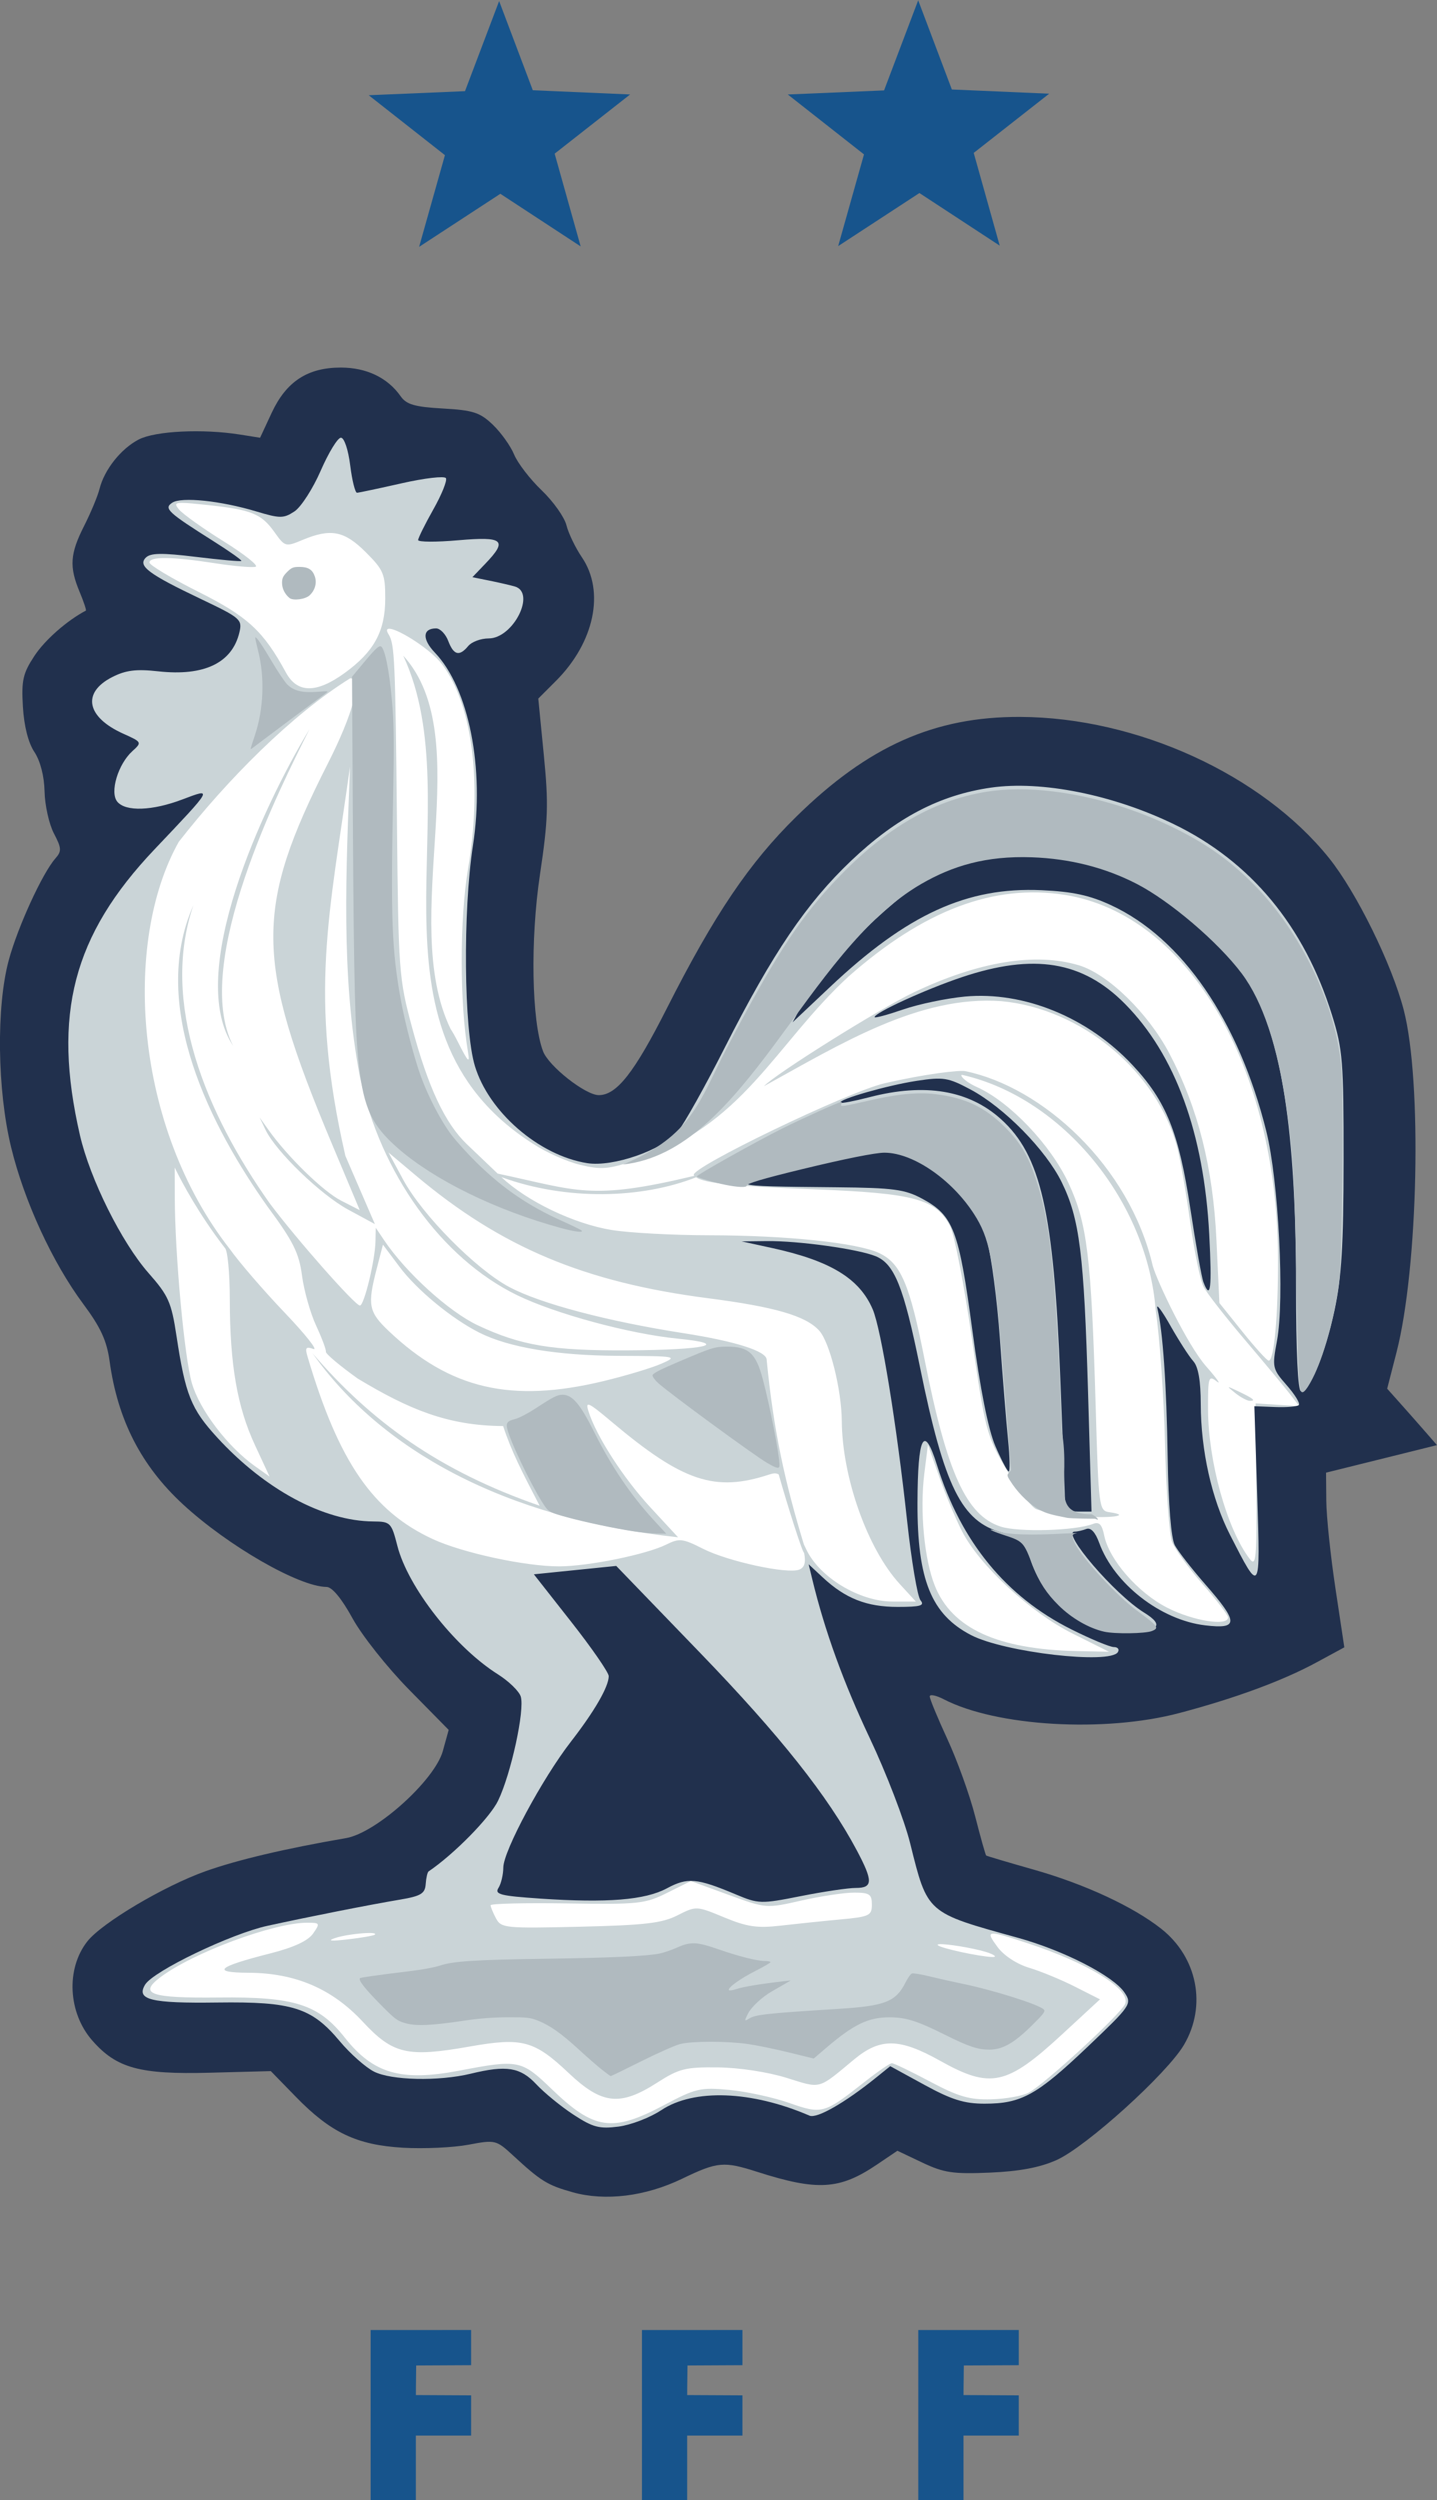
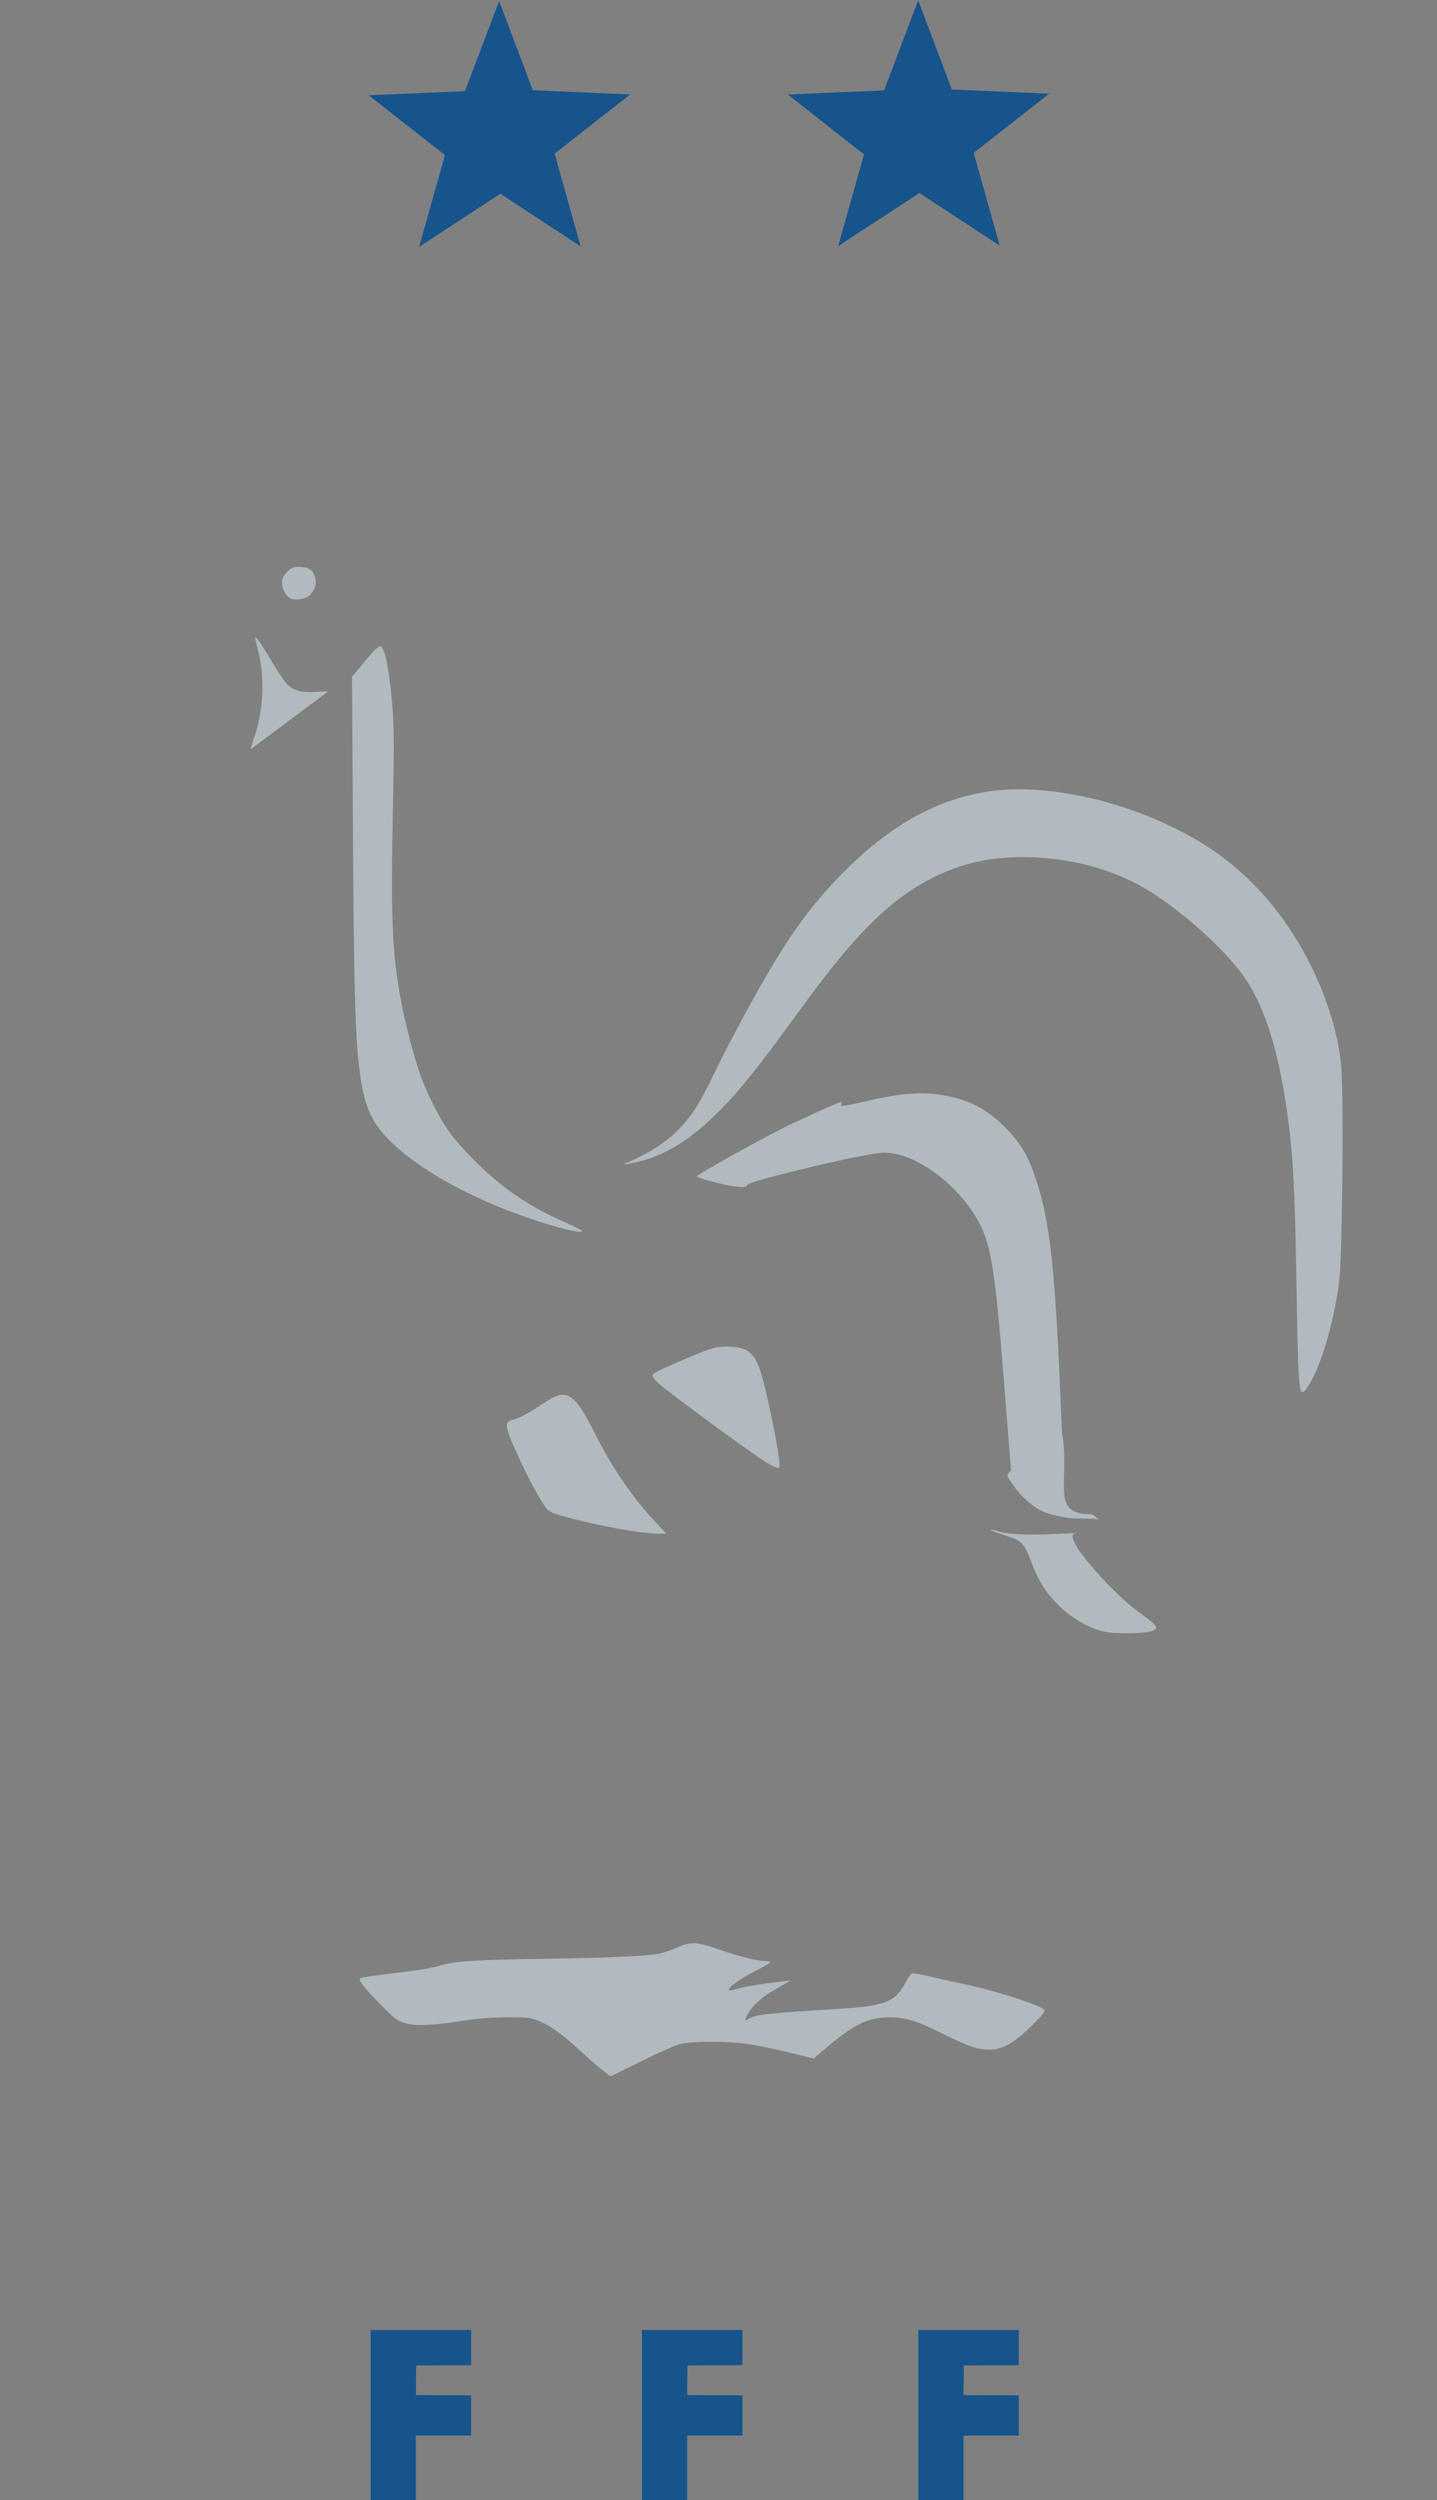
<svg xmlns="http://www.w3.org/2000/svg" id="svg8" version="1.1" viewBox="0 0 53.055 92.278" height="92.278mm" width="53.055mm">
  <rect x="0" y="0" width="53.055" height="92.278" fill="#808080" stroke="none" />
  <defs id="defs2" />
  <g transform="translate(254.108,99.169)" id="layer1">
    <g transform="translate(87.856,10.161)" id="g4686-7" />
-     <path id="path4694-4" d="m -241.739,-84.293 c -1.076,0.103 -0.619,-0.397 -1.228,0.708 l -1.181,1.829 -1.95,-0.319 c -1.736,-0.076 -1.437,-0.491 -2.115,-0.096 -0.463,0.27 -0.663,0.446 -0.882,0.906 -0.193,0.405 -0.292,0.823 -0.542,1.312 -0.356,0.699 -0.49,0.808 -0.431,1.564 0.041,0.529 0.475,2.164 0.547,2.32 0.092,0.201 -1.213,0.814 -1.732,1.2 -0.93,0.692 -0.921,1.139 -0.921,2.106 0,0.412 0.123,1.023 0.384,1.537 0.301,0.594 0.305,0.828 0.306,1.408 3.7e-4,0.489 0.91,1.389 1.06,1.681 0.261,0.504 -0.517,1.317 -1.137,2.345 -1.153,1.911 -1.315,2.882 -1.312,5.953 0.002,2.244 0.543,2.518 0.899,3.755 0.505,1.756 1.03,3.401 2.045,4.777 0.579,0.784 0.975,1.553 1.233,2.796 0.392,1.889 0.552,2.188 1.671,3.432 1.367,1.521 3.348,2.932 4.733,3.184 0.557,0.101 2.137,1.501 2.606,2.398 0.3,0.575 0.914,1.509 1.724,2.365 l 1.713,1.754 -0.864,1.742 c -0.151,0.503 -0.924,1.199 -1.815,1.983 l -1.251,1.101 -2.593,0.512 c -2.815,0.556 -4.187,1.271 -5.93,2.428 -2.157,1.432 -2.586,1.287 -1.06,3.024 0.835,0.951 1.947,0.972 4.34,0.812 l 1.895,-0.127 0.988,0.988 c 1.724,1.724 3.361,2.377 5.874,1.883 l 1.14,-0.224 0.671,0.652 c 0.369,0.359 1.457,0.944 1.915,1.156 1.24,0.574 2.924,0.293 4.265,-0.403 1.179,-0.612 1.704,-0.631 3.189,-0.117 1.468,0.508 2.576,0.056 3.765,-0.677 l 0.879,-0.542 1.019,0.416 c 1.287,0.526 1.233,0.697 2.815,0.209 1.019,-0.315 1.635,-0.111 3.14,-1.466 2.172,-1.956 2.625,-1.724 2.733,-3.021 0.066,-0.789 0.063,-0.642 -0.32,-1.294 -0.814,-1.39 -1.565,-1.827 -4.635,-2.712 -0.911,-0.263 -1.2,-0.463 -1.983,-0.787 -0.449,-0.625 -0.797,-1.105 -0.962,-1.791 -0.165,-0.686 -1.187,-2.396 -1.536,-3.187 -0.349,-0.791 -0.278,-2.332 -0.251,-2.362 0.027,-0.031 1.983,-0.083 2.632,0.136 3.353,1.132 6.925,0.404 11.077,-1.614 1.909,-0.928 1.086,-0.127 0.733,-2.038 -0.112,-0.604 0.278,-1.334 0.209,-2.278 l -0.484,-2.853 c 4.313,-1.511 5.096,1.537 2.847,-0.763 l -0.289,-1.51 0.336,-1.421 c 0.869,-3.335 1.032,-9.088 0.318,-11.936 -1.376,-5.481 -2.851,-7.864 -8.509,-9.324 -1.569,-0.405 -2.165,-0.817 -4.006,-0.748 -1.719,0.064 -3.026,0.052 -4.027,0.438 -1.785,0.689 -2.357,1.887 -3.948,3.497 -1.687,1.707 -3.197,3.157 -4.866,6.461 -1.383,2.737 -2.381,3.264 -2.991,3.263 -0.535,-9.1e-4 -2.713,-0.548 -3.075,-1.101 -0.166,-0.253 -0.733,-2.403 -0.853,-3.535 -0.173,-1.644 0.021,-2.305 0.271,-3.774 0.324,-1.902 0.329,-4.393 0.065,-5.53 -0.155,-0.669 -0.482,-1.71 0.19,-2.402 1.065,-1.098 1.396,-1.206 1.288,-2.333 -0.049,-0.509 0.217,-0.731 0.015,-1.004 -0.202,-0.274 -0.183,-0.733 -0.309,-1.117 -0.14,-0.425 -0.393,-0.861 -0.891,-1.277 -0.45,-0.376 -1.289,-0.725 -1.289,-0.903 0,-0.45 -0.184,-1.123 -0.845,-1.396 -0.301,-0.125 -0.834,-0.328 -1.345,-0.293 -0.819,0.057 -0.878,0.223 -1.083,-0.159 -0.346,-0.647 -0.384,-1.342 -1.35,-1.319 z" style="fill:#ffffff;stroke-width:0.185" />
    <g transform="matrix(0.7,0,0,0.7,-16.349,-18.01)" id="g4686">
-       <path id="path4694" d="m -321.987,-94.691 c -1.538,0.148 -0.884,-0.567 -1.754,1.012 l -1.687,2.612 -2.786,-0.456 c -2.481,-0.109 -2.053,-0.702 -3.021,-0.137 -0.661,0.386 -0.947,0.637 -1.26,1.295 -0.275,0.578 -0.418,1.175 -0.774,1.875 -0.509,0.999 -0.7,1.155 -0.615,2.234 0.059,0.756 0.678,3.091 0.781,3.315 0.132,0.286 -1.733,1.163 -2.474,1.714 -1.329,0.988 -1.315,1.626 -1.315,3.009 0,0.589 0.176,1.461 0.548,2.195 0.431,0.849 0.436,1.183 0.437,2.011 5.3e-4,0.698 1.299,1.984 1.515,2.401 0.372,0.72 -0.739,1.881 -1.625,3.35 -1.647,2.73 -1.879,4.117 -1.875,8.504 0.003,3.205 0.776,3.597 1.285,5.365 0.721,2.509 1.472,4.858 2.922,6.824 0.827,1.121 1.393,2.219 1.762,3.994 0.56,2.698 0.789,3.126 2.387,4.903 1.953,2.172 4.783,4.188 6.762,4.548 0.795,0.145 3.053,2.144 3.723,3.426 0.429,0.821 1.306,2.156 2.463,3.378 l 2.447,2.506 -1.234,2.489 c -0.215,0.718 -1.32,1.712 -2.593,2.833 l -1.787,1.573 -3.704,0.732 c -4.021,0.794 -5.982,1.816 -8.472,3.469 -3.082,2.046 -3.694,1.838 -1.515,4.32 1.193,1.359 2.782,1.389 6.2,1.16 l 2.708,-0.181 1.411,1.411 c 2.462,2.462 4.801,3.396 8.391,2.69 l 1.628,-0.32 0.958,0.932 c 0.527,0.512 2.082,1.348 2.736,1.651 1.772,0.82 4.177,0.419 6.093,-0.576 1.685,-0.875 2.434,-0.902 4.556,-0.167 2.098,0.726 3.68,0.08 5.379,-0.967 l 1.255,-0.774 1.455,0.595 c 1.839,0.752 1.762,0.996 4.021,0.298 1.456,-0.45 2.336,-0.158 4.486,-2.094 3.103,-2.795 3.75,-2.463 3.905,-4.316 0.094,-1.127 0.089,-0.917 -0.456,-1.848 -1.164,-1.985 -2.236,-2.61 -6.621,-3.874 -1.301,-0.375 -1.714,-0.661 -2.834,-1.124 -0.642,-0.892 -1.139,-1.578 -1.375,-2.558 -0.236,-0.98 -1.696,-3.422 -2.194,-4.552 -0.499,-1.13 -0.398,-3.331 -0.359,-3.375 0.039,-0.044 2.833,-0.119 3.76,0.194 4.79,1.617 9.893,0.578 15.825,-2.305 2.728,-1.326 1.552,-0.181 1.047,-2.911 -0.16,-0.863 0.397,-1.905 0.299,-3.255 l -0.692,-4.075 c 6.161,-2.159 7.28,2.196 4.068,-1.09 l -0.412,-2.157 0.481,-2.03 c 1.241,-4.764 1.475,-12.983 0.454,-17.051 -1.966,-7.83 -4.073,-11.234 -12.155,-13.32 -2.241,-0.578 -3.093,-1.166 -5.722,-1.069 -2.456,0.091 -4.323,0.074 -5.753,0.626 -2.549,0.984 -3.367,2.695 -5.641,4.996 -2.409,2.438 -4.567,4.51 -6.951,9.23 -1.976,3.911 -3.401,4.663 -4.272,4.662 -0.765,-0.001 -3.875,-0.782 -4.393,-1.573 -0.237,-0.361 -1.047,-3.432 -1.218,-5.05 -0.248,-2.348 0.03,-3.293 0.387,-5.392 0.463,-2.717 0.47,-6.275 0.093,-7.9 -0.222,-0.956 -0.688,-2.443 0.272,-3.432 1.522,-1.568 1.995,-1.722 1.84,-3.332 -0.07,-0.727 0.31,-1.044 0.022,-1.435 -0.289,-0.391 -0.261,-1.047 -0.442,-1.596 -0.2,-0.607 -0.562,-1.23 -1.273,-1.824 -0.643,-0.537 -1.842,-1.035 -1.842,-1.291 0,-0.643 -0.263,-1.604 -1.207,-1.995 -0.43,-0.178 -1.192,-0.469 -1.922,-0.418 -1.17,0.082 -1.255,0.318 -1.547,-0.227 -0.494,-0.925 -0.548,-1.916 -1.929,-1.885 z m -8.049,5.265 c 0.251,0.002 0.663,0.042 1.297,0.11 2.352,0.252 2.865,0.458 3.558,1.431 0.555,0.779 0.587,0.788 1.478,0.415 1.494,-0.624 2.208,-0.486 3.34,0.646 0.939,0.938 1.027,1.15 1.026,2.447 -10e-4,1.721 -0.59,2.799 -2.147,3.926 -1.486,1.076 -2.495,1.067 -3.09,-0.028 -1.19,-2.191 -2.014,-2.952 -4.618,-4.259 -1.419,-0.712 -2.58,-1.406 -2.58,-1.543 0,-0.327 1.195,-0.313 3.458,0.038 1.012,0.157 1.976,0.24 2.142,0.184 0.166,-0.055 -0.594,-0.658 -1.689,-1.34 -1.095,-0.682 -2.153,-1.437 -2.353,-1.678 -0.209,-0.252 -0.241,-0.354 0.176,-0.35 z m 10.96,6.639 c 0.526,0.069 2.149,1.093 2.741,1.879 1.598,2.122 2.123,6.273 1.365,10.784 -0.445,2.649 -0.446,7.052 -0.001,9.657 0.108,0.633 0.001,0.526 -0.53,-0.529 -0.166,-0.33 -0.297,-0.557 -0.388,-0.688 -2.788,-5.775 1.477,-15.331 -2.499,-19.687 3.701,7.957 -2.752,19.651 6.872,25.754 0.657,0.435 1.767,0.928 2.467,1.096 1.105,0.265 1.486,0.234 2.879,-0.236 5.696,-1.727 7.372,-6.114 11.285,-9.708 3.965,-3.491 7.654,-4.881 11.391,-4.291 6.51,1.028 11.212,9.043 11.244,19.166 0.01,3.032 -0.205,5.395 -0.489,5.393 -0.089,-5.29e-4 -0.711,-0.685 -1.382,-1.521 l -1.219,-1.52 -0.155,-3.307 c -0.179,-3.833 -0.971,-6.97 -2.485,-9.852 -1.115,-2.121 -3.236,-4.187 -4.772,-4.647 -2.296,-0.688 -5.276,-0.2 -8.696,1.423 -1.777,0.843 -7.316,4.309 -7.912,4.951 4.019,-2.214 8.199,-4.808 12.528,-4.482 4.227,0.395 8.205,3.705 9.267,7.712 0.154,0.582 0.461,2.342 0.681,3.91 0.22,1.568 0.538,3.116 0.707,3.44 0.169,0.323 1.153,1.585 2.188,2.803 1.035,1.218 2.102,2.502 2.372,2.853 l 0.491,0.637 -1.152,-0.074 -1.152,-0.074 0.035,4.351 c 0.031,3.892 -0.007,4.297 -0.357,3.836 -1.192,-1.568 -2.181,-5.137 -2.187,-7.889 -0.004,-1.694 0.028,-1.793 0.459,-1.455 0.255,0.2 0.006,-0.154 -0.552,-0.787 -1,-1.133 -2.599,-4.501 -2.822,-5.303 -1.232,-5.295 -5.834,-9.438 -9.893,-10.271 -0.292,-0.06 -2.033,0.129 -4.262,0.643 -1.925,0.444 -10.282,4.468 -10.052,4.841 0.007,0.012 0.019,0.023 0.029,0.034 -5.511,1.324 -6.159,0.777 -10.375,-0.116 -0.523,-0.496 -1.207,-1.147 -1.628,-1.552 -1.155,-1.11 -2.038,-2.995 -2.892,-6.175 -0.687,-2.556 -0.714,-2.92 -0.791,-10.716 -0.086,-8.661 -0.122,-9.479 -0.441,-9.988 -0.147,-0.234 -0.093,-0.317 0.082,-0.294 z m -2.105,2.609 v 5.29e-4 c 0.644,0 0.158,1.852 -1.179,4.486 -3.888,7.663 -3.86,10.368 0.207,20.054 l 1.472,3.505 -0.987,-0.504 c -0.941,-0.48 -2.819,-2.31 -3.827,-3.728 l -0.47,-0.661 0.313,0.655 c 0.548,1.145 2.909,3.424 4.364,4.212 l 1.406,0.761 -0.359,-0.829 c -0.197,-0.456 -0.737,-1.703 -1.198,-2.77 -1.953,-8.515 -0.842,-12.695 0.244,-20.521 -0.199,5.383 -0.497,11.019 0.522,16.348 1.087,5.105 4.308,9.58 8.289,11.519 2.021,0.984 5.933,2.043 8.475,2.293 2.84,0.28 1.489,0.595 -2.648,0.617 -3.992,0.021 -5.633,-0.253 -7.9,-1.321 -1.522,-0.717 -3.783,-2.77 -4.935,-4.481 l -0.445,-0.661 -0.014,0.707 c -0.02,1.003 -0.598,3.394 -0.821,3.394 -0.256,0 -3.336,-3.489 -4.757,-5.389 -3.36,-4.749 -5.787,-10.578 -4.025,-15.72 -2.388,5.373 1.003,11.793 3.897,15.876 1.369,1.851 1.672,2.457 1.831,3.66 0.105,0.793 0.44,1.977 0.744,2.632 0.304,0.655 0.536,1.275 0.515,1.378 -0.021,0.103 0.738,0.741 1.685,1.417 2.669,1.604 4.72,2.482 7.663,2.5 0.451,1.374 1.009,2.436 1.926,4.201 -5.309,-1.837 -8.908,-4.45 -11.981,-8.041 3.572,5.035 10.018,8.703 19.283,9.705 l -1.463,-1.58 c -1.422,-1.536 -2.852,-3.756 -3.264,-5.065 -0.176,-0.56 -0.017,-0.488 1.22,0.553 3.76,3.164 5.451,3.728 8.328,2.778 0.219,-0.072 0.366,-0.081 0.488,0.005 0.39,1.401 1.269,4.194 1.337,4.126 0.101,0.513 0.023,0.78 -0.261,0.889 -0.632,0.243 -3.756,-0.435 -5.069,-1.1 -1.078,-0.546 -1.251,-0.565 -1.943,-0.221 -1.041,0.519 -4.1,1.143 -5.637,1.148 -1.77,0.006 -5.096,-0.709 -6.67,-1.436 -3.167,-1.461 -4.966,-4.078 -6.605,-9.605 -0.146,-0.493 -0.095,-0.565 0.304,-0.421 0.264,0.095 -0.42,-0.769 -1.519,-1.92 -1.1,-1.151 -2.4,-2.658 -2.889,-3.349 -5.06,-6.463 -5.664,-16.19 -2.692,-21.473 2.558,-3.274 5.952,-6.701 9.042,-8.623 z m -2.147,2.678 c -2.507,4.16 -6.556,12.915 -4.033,16.703 -2.229,-4.354 2.52,-13.694 4.033,-16.703 z m 34.439,18.238 c 5.316,1.213 9.763,6.711 10.19,12.426 0.21,1.38 0.43,4.533 0.489,7.007 0.059,2.474 0.226,4.807 0.371,5.185 0.145,0.378 0.87,1.378 1.609,2.224 0.74,0.845 1.345,1.638 1.345,1.761 0,0.477 -1.826,0.189 -3.192,-0.504 -1.56,-0.791 -3.083,-2.535 -3.341,-3.825 -0.114,-0.571 -0.263,-0.726 -0.581,-0.603 -0.942,0.366 -3.943,0.452 -4.888,0.14 -1.804,-0.595 -2.82,-2.83 -4,-8.797 -0.787,-3.98 -1.255,-5.079 -2.39,-5.618 -1.152,-0.547 -4.879,-0.938 -8.993,-0.943 -1.892,-0.002 -4.196,-0.127 -5.121,-0.277 -1.989,-0.323 -4.47,-1.511 -5.818,-2.788 3.444,1.254 7.418,1.134 10.267,0.008 0.458,0.318 2.044,0.473 6.229,0.635 5.293,0.204 6.43,0.513 7.172,1.947 0.221,0.427 0.733,3.067 1.138,5.868 0.71,4.902 0.778,5.163 1.83,6.963 0.601,1.029 1.304,1.965 1.562,2.081 0.258,0.116 1.243,0.281 2.189,0.368 1.592,0.146 2.964,-0.018 1.683,-0.202 -0.552,-0.079 -0.571,-0.219 -0.726,-5.556 -0.23,-7.906 -0.446,-9.688 -1.438,-11.807 -0.944,-2.018 -3.092,-4.271 -4.808,-5.045 -0.722,-0.326 -0.971,-0.693 -0.777,-0.649 z m -30.277,4.088 1.437,1.209 c 4.503,3.788 8.893,5.633 15.404,6.474 3.545,0.458 5.171,0.931 5.877,1.71 0.554,0.612 1.179,3.111 1.191,4.763 0.022,2.981 1.357,6.741 3.05,8.589 h -5.3e-4 l 0.858,0.936 -1.226,-0.002 c -1.764,-0.002 -3.885,-1.292 -4.567,-2.777 -0.047,-0.103 -0.083,-0.175 -0.11,-0.223 -0.977,-3.207 -1.599,-5.938 -1.967,-9.758 -0.013,-0.447 -1.649,-0.967 -4.371,-1.391 -4.032,-0.628 -7.559,-1.561 -9.199,-2.432 -1.759,-0.935 -4.594,-3.801 -5.6,-5.663 z m -11.276,0.794 c 0.396,0.818 1.308,2.506 2.642,4.234 0.145,0.09 0.264,1.314 0.265,2.726 0.003,3.418 0.389,5.657 1.324,7.67 l 0.774,1.666 -0.767,-0.547 c -1.448,-1.031 -2.919,-2.964 -3.33,-4.375 -0.396,-1.363 -0.893,-6.748 -0.903,-9.786 z m 10.984,4.068 0.875,1.168 c 0.91,1.215 2.738,2.724 4.196,3.463 1.554,0.788 4.109,1.215 7.356,1.23 3.081,0.014 3.148,0.026 2.249,0.418 -0.509,0.222 -1.879,0.634 -3.043,0.914 -4.866,1.172 -8.087,0.424 -11.311,-2.625 -1.079,-1.02 -1.15,-1.376 -0.652,-3.295 z m 44.613,7.518 c -0.019,0.013 0.099,0.111 0.342,0.305 0.282,0.226 0.63,0.411 0.772,0.411 0.336,0 0.186,-0.122 -0.624,-0.508 -0.312,-0.149 -0.47,-0.222 -0.489,-0.209 z m -15.868,3.031 0.594,1.687 c 0.327,0.928 0.869,2.223 1.205,2.878 0.922,1.797 3.602,4.275 5.829,5.389 l 1.921,0.961 -1.689,-0.036 c -4.191,-0.089 -6.595,-1.193 -7.495,-3.442 -0.56,-1.4 -0.8,-3.957 -0.556,-5.913 z m -12.508,23.005 1.988,0.725 c 1.983,0.723 1.993,0.724 3.836,0.305 1.016,-0.231 2.27,-0.42 2.787,-0.42 0.814,0 0.94,0.084 0.94,0.63 0,0.581 -0.131,0.643 -1.654,0.784 -0.91,0.084 -2.332,0.232 -3.16,0.327 -1.235,0.142 -1.771,0.064 -2.977,-0.436 -1.465,-0.607 -1.474,-0.607 -2.462,-0.107 -0.817,0.414 -1.723,0.519 -5.138,0.6 -3.942,0.093 -4.16,0.072 -4.432,-0.436 -0.157,-0.294 -0.286,-0.607 -0.286,-0.695 0,-0.088 1.816,-0.131 4.035,-0.097 3.775,0.059 4.115,0.022 5.279,-0.56 z m -20.227,2.197 c 0.67,0 0.685,0.028 0.303,0.574 -0.269,0.383 -1.02,0.731 -2.268,1.047 -2.789,0.708 -3.124,1.007 -1.14,1.017 2.476,0.012 4.408,0.839 6.029,2.58 1.597,1.716 2.353,1.891 5.649,1.309 2.763,-0.488 3.398,-0.318 5.214,1.4 1.753,1.658 2.71,1.762 4.667,0.506 1.154,-0.74 1.49,-0.825 3.206,-0.805 1.112,0.013 2.63,0.244 3.616,0.551 1.851,0.576 1.632,0.636 3.559,-0.966 1.383,-1.149 2.393,-1.135 4.534,0.062 2.676,1.497 3.518,1.314 6.461,-1.406 l 1.98,-1.829 -1.319,-0.668 c -0.725,-0.367 -1.814,-0.816 -2.419,-0.997 -0.647,-0.193 -1.331,-0.642 -1.661,-1.088 -0.671,-0.907 -0.587,-0.918 1.588,-0.204 3.226,1.059 5.433,2.429 5.14,3.191 -0.197,0.514 -4.234,4.23 -5.09,4.686 -0.327,0.174 -1.219,0.332 -1.984,0.352 -1.134,0.029 -1.727,-0.144 -3.216,-0.935 -1.004,-0.534 -1.911,-0.97 -2.016,-0.97 -0.105,0 -0.771,0.459 -1.482,1.02 -2.085,1.647 -2.21,1.681 -3.934,1.075 -0.835,-0.293 -2.256,-0.602 -3.159,-0.687 -1.523,-0.142 -1.772,-0.084 -3.45,0.807 -2.721,1.444 -3.684,1.304 -5.932,-0.864 -1.58,-1.523 -1.743,-1.555 -4.853,-0.96 -3.068,0.587 -4.536,0.165 -6.041,-1.735 -1.396,-1.762 -2.657,-2.165 -6.645,-2.12 -3.6,0.04 -4.253,-0.183 -3.1,-1.058 1.709,-1.297 5.984,-2.886 7.764,-2.886 z m 3.363,0.543 c 0.171,0.006 0.259,0.033 0.201,0.085 -0.061,0.054 -0.706,0.167 -1.434,0.251 -0.892,0.103 -1.108,0.079 -0.661,-0.072 0.413,-0.14 1.21,-0.248 1.698,-0.264 0.073,-0.002 0.139,-0.003 0.196,-5.16e-4 z m 30.143,0.589 c 0.58,0.027 1.972,0.274 2.491,0.479 0.304,0.12 0.36,0.204 0.132,0.197 -0.677,-0.021 -2.711,-0.461 -2.871,-0.621 -0.049,-0.049 0.054,-0.064 0.248,-0.055 z" style="fill:#cad4d7;stroke-width:0.265" />
      <path transform="matrix(0.265,0,0,0.265,-73.568,-10.161)" id="path4690" d="m -930.336,64.438 v 34 h 9 v -13 h 11 v -8 l -10.992,-0.057 c -0.004,-2.263 0.049,-3.493 0.057,-5.887 l 10.936,-0.057 v -7 z m 54,0 v 34 h 9 v -13 h 11 v -8 l -10.992,-0.057 c -0.004,-2.263 0.049,-3.493 0.057,-5.887 l 10.936,-0.057 v -7 z m 55,0 v 34 h 9 v -13 h 11 v -8 l -10.992,-0.057 c -0.004,-2.263 0.049,-3.493 0.057,-5.887 l 10.936,-0.057 v -7 z" style="fill:#17548c;stroke-width:1" />
-       <path id="path4688" d="m -309.452,-0.35 c -1.325,-0.369 -1.671,-0.582 -3.124,-1.922 -0.911,-0.841 -0.95,-0.85 -2.381,-0.582 -0.8,0.15 -2.348,0.22 -3.44,0.157 -2.438,-0.142 -3.811,-0.793 -5.649,-2.679 l -1.326,-1.361 -3.208,0.085 c -3.706,0.098 -4.924,-0.235 -6.205,-1.694 -1.283,-1.461 -1.401,-3.786 -0.265,-5.23 0.769,-0.978 4.049,-2.924 6.242,-3.703 1.692,-0.601 4.205,-1.193 7.405,-1.744 1.593,-0.274 4.676,-3.048 5.104,-4.591 l 0.309,-1.114 -2.084,-2.117 c -1.147,-1.165 -2.491,-2.858 -2.989,-3.767 -0.57,-1.039 -1.076,-1.652 -1.366,-1.654 -1.453,-0.01 -5.193,-2.159 -7.569,-4.349 -2.209,-2.036 -3.45,-4.453 -3.876,-7.549 -0.15,-1.088 -0.471,-1.787 -1.394,-3.028 -1.622,-2.181 -3.113,-5.421 -3.802,-8.26 -0.733,-3.02 -0.788,-7.41 -0.122,-9.868 0.473,-1.746 1.77,-4.577 2.455,-5.355 0.34,-0.386 0.331,-0.545 -0.076,-1.323 -0.254,-0.486 -0.476,-1.479 -0.492,-2.207 -0.019,-0.82 -0.224,-1.614 -0.539,-2.09 -0.321,-0.483 -0.544,-1.364 -0.604,-2.381 -0.082,-1.395 1.4e-4,-1.759 0.609,-2.684 0.55,-0.836 1.719,-1.864 2.711,-2.385 0.038,-0.02 -0.111,-0.468 -0.331,-0.995 -0.551,-1.32 -0.504,-2.003 0.24,-3.472 0.352,-0.695 0.717,-1.571 0.811,-1.947 0.256,-1.021 1.132,-2.124 2.071,-2.61 0.871,-0.45 3.373,-0.572 5.341,-0.259 l 1.058,0.168 0.609,-1.309 c 0.771,-1.657 1.897,-2.394 3.656,-2.392 1.354,0.002 2.465,0.537 3.152,1.517 0.302,0.431 0.74,0.558 2.226,0.642 1.595,0.09 1.957,0.208 2.633,0.855 0.431,0.413 0.936,1.12 1.123,1.572 0.187,0.452 0.841,1.301 1.453,1.887 0.612,0.586 1.2,1.415 1.307,1.842 0.107,0.427 0.474,1.188 0.815,1.69 1.224,1.804 0.66,4.488 -1.371,6.519 l -0.93,0.93 0.293,2.98 c 0.254,2.58 0.226,3.425 -0.204,6.299 -0.516,3.444 -0.441,7.731 0.164,9.32 0.299,0.787 2.236,2.31 2.938,2.31 0.944,0 1.871,-1.18 3.587,-4.57 2.503,-4.944 4.347,-7.675 6.831,-10.114 3.783,-3.715 7.289,-5.277 11.803,-5.259 6.16,0.024 12.759,3.039 16.297,7.444 1.444,1.799 3.311,5.592 3.937,8.001 0.976,3.755 0.769,13.598 -0.38,18.063 l -0.492,1.913 0.709,0.794 c 0.39,0.437 0.981,1.106 1.313,1.488 l 0.604,0.694 -2.925,0.726 -2.925,0.726 0.013,1.491 c 0.007,0.82 0.224,2.893 0.482,4.605 l 0.469,3.114 -1.475,0.799 c -1.775,0.962 -4.282,1.887 -7.23,2.666 -3.943,1.043 -9.646,0.709 -12.423,-0.727 -0.407,-0.21 -0.739,-0.277 -0.739,-0.148 0,0.129 0.423,1.15 0.94,2.269 0.517,1.119 1.172,2.942 1.456,4.051 0.284,1.108 0.545,2.039 0.581,2.067 0.036,0.028 1.168,0.364 2.515,0.746 2.684,0.762 5.223,1.939 6.714,3.113 1.915,1.509 2.416,4.063 1.203,6.125 -0.895,1.52 -5.16,5.376 -6.719,6.073 -0.878,0.393 -1.955,0.596 -3.514,0.663 -1.939,0.083 -2.43,0.01 -3.565,-0.528 l -1.316,-0.625 -1.086,0.733 c -1.964,1.326 -3.132,1.395 -6.311,0.378 -1.765,-0.565 -2.093,-0.535 -3.96,0.365 -1.935,0.932 -4.047,1.193 -5.772,0.713 z m 4.673,-4.326 c 1.719,-1.144 4.757,-1.032 7.82,0.288 0.389,0.167 1.86,-0.674 3.515,-2.009 l 0.743,-0.6 1.809,0.989 c 1.425,0.779 2.097,0.989 3.168,0.989 1.937,0 2.757,-0.453 5.426,-2.993 2.298,-2.187 2.352,-2.267 1.958,-2.86 -0.585,-0.881 -3.198,-2.223 -5.645,-2.9 -4.819,-1.332 -4.742,-1.264 -5.668,-4.986 -0.301,-1.209 -1.259,-3.702 -2.13,-5.54 -1.385,-2.925 -2.372,-5.651 -3.03,-8.37 l -0.192,-0.794 0.748,0.697 c 1.188,1.108 2.315,1.552 3.942,1.552 1.215,0 1.445,-0.067 1.21,-0.35 -0.16,-0.193 -0.476,-2.068 -0.704,-4.167 -0.55,-5.081 -1.369,-10.122 -1.815,-11.17 -0.695,-1.631 -2.231,-2.566 -5.32,-3.239 l -1.593,-0.347 1.323,-0.016 c 1.658,-0.02 4.799,0.415 5.736,0.794 0.999,0.404 1.483,1.611 2.341,5.83 1.288,6.335 2.199,8.173 4.334,8.744 1,0.268 1.199,0.441 1.444,1.259 0.699,2.334 2.743,3.983 4.93,3.978 1.9,-0.004 2.247,-0.318 1.12,-1.015 -1.561,-0.965 -4.398,-4.271 -3.664,-4.271 0.139,0 0.416,-0.063 0.615,-0.139 0.233,-0.089 0.475,0.171 0.677,0.728 0.784,2.162 3.24,4.074 5.591,4.353 1.762,0.209 1.767,-0.149 0.03,-2.134 -0.726,-0.83 -1.461,-1.771 -1.633,-2.092 -0.192,-0.359 -0.337,-2.141 -0.375,-4.628 -0.059,-3.832 -0.256,-6.684 -0.544,-7.861 -0.071,-0.291 0.237,0.118 0.685,0.91 0.448,0.791 0.991,1.634 1.207,1.873 0.266,0.294 0.394,1.023 0.397,2.265 0.006,2.451 0.576,4.999 1.541,6.891 1.606,3.148 1.605,3.148 1.437,-2.082 l -0.151,-4.696 1.099,0.043 c 0.604,0.024 1.166,-0.024 1.247,-0.105 0.081,-0.081 -0.205,-0.55 -0.637,-1.042 -0.759,-0.865 -0.776,-0.941 -0.516,-2.343 0.406,-2.189 0.087,-8.443 -0.563,-11.052 -1.454,-5.832 -4.432,-10.171 -8.176,-11.913 -1.139,-0.53 -2.028,-0.722 -3.68,-0.797 -3.929,-0.178 -7.094,1.271 -11.163,5.112 l -1.965,1.854 0.642,-1.191 c 1.004,-1.864 5.119,-5.822 6.992,-6.727 2.885,-1.393 7.005,-1.218 10.4,0.442 1.958,0.957 5.067,3.736 6.042,5.4 1.72,2.935 2.475,7.813 2.475,15.98 0,3.442 0.098,5.543 0.259,5.543 0.461,0 1.283,-1.974 1.771,-4.256 0.374,-1.748 0.477,-3.448 0.48,-7.915 0.003,-5.229 -0.046,-5.849 -0.616,-7.673 -1.462,-4.685 -4.288,-8.09 -8.34,-10.051 -3.212,-1.555 -6.981,-2.308 -9.642,-1.926 -2.698,0.387 -4.981,1.581 -7.378,3.857 -2.359,2.241 -4.145,4.881 -6.658,9.84 -1.032,2.037 -2.148,4.033 -2.479,4.434 -0.807,0.978 -3.419,1.888 -4.789,1.668 -2.544,-0.407 -5.187,-2.697 -5.919,-5.129 -0.58,-1.929 -0.634,-8.167 -0.099,-11.625 0.625,-4.044 -0.214,-8.288 -2.009,-10.163 -0.681,-0.711 -0.652,-1.278 0.065,-1.278 0.213,0 0.501,0.298 0.639,0.661 0.288,0.757 0.587,0.832 1.058,0.265 0.181,-0.218 0.664,-0.397 1.073,-0.397 1.301,0 2.515,-2.42 1.375,-2.741 -0.255,-0.072 -0.861,-0.211 -1.347,-0.309 l -0.884,-0.178 0.686,-0.716 c 1.188,-1.24 0.955,-1.44 -1.431,-1.232 -1.164,0.102 -2.117,0.097 -2.117,-0.011 0,-0.107 0.361,-0.835 0.802,-1.617 0.441,-0.782 0.74,-1.523 0.663,-1.647 -0.076,-0.124 -1.122,-0.003 -2.324,0.269 -1.202,0.272 -2.265,0.497 -2.364,0.501 -0.099,0.004 -0.261,-0.648 -0.361,-1.448 -0.103,-0.825 -0.315,-1.455 -0.489,-1.455 -0.169,0 -0.648,0.782 -1.065,1.738 -0.416,0.956 -1.041,1.924 -1.388,2.151 -0.572,0.375 -0.76,0.375 -2.014,-0.002 -1.87,-0.562 -3.942,-0.778 -4.425,-0.462 -0.465,0.305 -0.254,0.502 2.186,2.043 0.839,0.53 1.494,0.994 1.455,1.031 -0.039,0.038 -1.117,-0.059 -2.396,-0.215 -1.798,-0.219 -2.398,-0.209 -2.646,0.042 -0.43,0.436 0.141,0.862 2.923,2.187 2.076,0.988 2.176,1.075 2.015,1.754 -0.382,1.611 -1.859,2.319 -4.278,2.052 -1.171,-0.129 -1.717,-0.061 -2.435,0.306 -1.61,0.822 -1.352,2.113 0.596,2.986 0.976,0.438 0.984,0.453 0.473,0.916 -0.759,0.687 -1.203,2.175 -0.796,2.666 0.443,0.534 1.847,0.484 3.445,-0.123 1.613,-0.613 1.626,-0.637 -1.48,2.634 -4.304,4.533 -5.397,8.718 -3.935,15.074 0.532,2.313 2.199,5.658 3.625,7.276 1.043,1.183 1.198,1.533 1.467,3.307 0.47,3.107 0.767,3.848 2.139,5.347 2.515,2.748 5.618,4.418 8.241,4.436 0.903,0.006 0.956,0.059 1.27,1.287 0.558,2.178 3.033,5.341 5.298,6.77 0.576,0.363 1.12,0.891 1.209,1.172 0.223,0.702 -0.513,4.085 -1.195,5.495 -0.436,0.9 -2.325,2.821 -3.666,3.729 -0.061,0.041 -0.129,0.342 -0.152,0.67 -0.035,0.498 -0.255,0.631 -1.345,0.815 -1.623,0.273 -4.728,0.886 -6.992,1.38 -1.937,0.422 -6.027,2.388 -6.462,3.105 -0.484,0.798 0.293,0.99 3.816,0.942 3.949,-0.054 4.969,0.269 6.447,2.037 0.543,0.65 1.352,1.37 1.799,1.601 0.909,0.47 3.422,0.526 5.115,0.115 1.887,-0.459 2.612,-0.341 3.456,0.559 0.427,0.456 1.313,1.179 1.968,1.607 1.017,0.664 1.363,0.755 2.372,0.623 0.65,-0.085 1.662,-0.474 2.249,-0.865 z m -6.399,-11.159 c -2.081,-0.14 -2.402,-0.222 -2.187,-0.56 0.139,-0.218 0.254,-0.704 0.256,-1.079 0.005,-0.871 2.059,-4.693 3.566,-6.635 1.25,-1.611 1.994,-2.9 1.994,-3.454 0,-0.19 -0.888,-1.476 -1.974,-2.857 l -1.974,-2.512 2.172,-0.221 2.172,-0.221 4.428,4.587 c 4.201,4.351 6.738,7.548 8.255,10.401 0.87,1.636 0.861,1.991 -0.049,1.991 -0.4,-1.11e-4 -1.707,0.194 -2.905,0.432 -2.104,0.418 -2.22,0.414 -3.44,-0.098 -2.037,-0.856 -2.527,-0.898 -3.616,-0.314 -1.154,0.619 -3.146,0.78 -6.7,0.541 z m 27.699,-20.867 c -0.004,-0.255 -0.117,-3.201 -0.251,-6.548 -0.352,-8.819 -1.03,-11.783 -3.126,-13.677 -1.699,-1.535 -4.011,-1.922 -6.943,-1.162 -0.795,0.206 -1.484,0.338 -1.53,0.292 -0.161,-0.161 2.477,-0.918 4.015,-1.153 1.415,-0.216 1.665,-0.176 2.852,0.458 1.77,0.946 3.973,3.187 4.807,4.891 0.943,1.925 1.174,3.771 1.387,11.078 l 0.183,6.284 h -0.694 c -0.481,0 -0.696,-0.142 -0.702,-0.463 z m -3.678,-2.991 c -0.374,-0.868 -0.799,-3.005 -1.212,-6.093 -0.711,-5.304 -1,-6.063 -2.643,-6.949 -0.916,-0.494 -1.52,-0.575 -4.498,-0.604 -5.98,-0.06 -5.949,-0.043 -1.984,-1.033 1.965,-0.491 3.929,-0.895 4.366,-0.899 2.112,-0.017 4.832,2.335 5.538,4.79 0.223,0.775 0.525,3.076 0.672,5.114 0.146,2.037 0.341,4.448 0.432,5.358 0.091,0.91 0.107,1.654 0.035,1.654 -0.072,0 -0.389,-0.602 -0.706,-1.337 z m 10.976,-8.641 c -0.096,-0.249 -0.407,-1.997 -0.692,-3.884 -0.607,-4.015 -1.271,-5.665 -3.047,-7.563 -2.359,-2.522 -5.737,-3.902 -8.844,-3.614 -0.964,0.09 -2.43,0.396 -3.257,0.681 -0.828,0.285 -1.505,0.467 -1.505,0.404 0,-0.233 2.684,-1.462 4.596,-2.104 3.802,-1.276 6.379,-0.855 8.617,1.411 2.645,2.677 4.159,6.821 4.437,12.146 0.149,2.855 0.071,3.503 -0.305,2.524 z m -4.513,19.503 c 0.09,-0.146 -0.006,-0.265 -0.213,-0.265 -0.207,0 -1.216,-0.42 -2.241,-0.933 -3.454,-1.728 -5.819,-4.618 -7.087,-8.662 -0.688,-2.191 -1.017,-1.554 -1.029,1.99 -0.014,4.057 0.729,5.889 2.829,6.976 1.765,0.913 7.333,1.555 7.742,0.894 z" style="fill:#21304d;stroke-width:0.265" />
    </g>
    <path id="path4696" d="m -243.05,-78.245 c -0.232,0 -0.295,0.025 -0.457,0.187 -0.149,0.149 -0.188,0.232 -0.188,0.402 0,0.209 0.101,0.414 0.273,0.557 0.135,0.111 0.587,0.052 0.747,-0.098 0.197,-0.185 0.272,-0.451 0.193,-0.689 -0.085,-0.258 -0.245,-0.359 -0.569,-0.359 z m -1.623,2.601 c -0.007,-1.82e-4 -0.011,0.006 -0.011,0.019 -7e-4,0.03 0.049,0.254 0.11,0.496 0.243,0.96 0.199,2.129 -0.117,3.078 -0.089,0.267 -0.162,0.5 -0.162,0.517 0,0.017 0.031,0.005 0.069,-0.026 0.092,-0.075 2.516,-1.887 2.69,-2.011 0.133,-0.094 0.126,-0.096 -0.305,-0.063 -0.548,0.042 -0.871,-0.038 -1.104,-0.273 -0.095,-0.096 -0.349,-0.473 -0.563,-0.837 -0.341,-0.579 -0.557,-0.899 -0.608,-0.901 z m 4.605,0.329 c -0.088,5.55e-4 -0.242,0.162 -0.611,0.605 l -0.432,0.519 0.033,5.598 c 0.034,5.687 0.081,7.532 0.224,8.769 0.181,1.567 0.479,2.198 1.434,3.033 1.348,1.179 3.62,2.291 6.012,2.945 0.519,0.142 0.862,0.183 0.769,0.092 -0.029,-0.028 -0.355,-0.187 -0.725,-0.353 -1.225,-0.549 -2.15,-1.179 -3.126,-2.129 -0.329,-0.321 -0.759,-0.794 -0.955,-1.052 -0.38,-0.501 -0.846,-1.392 -1.12,-2.142 -0.246,-0.674 -0.587,-1.97 -0.742,-2.822 -0.337,-1.851 -0.38,-3.015 -0.284,-7.666 0.031,-1.51 0.026,-2.442 -0.018,-3.036 -0.086,-1.177 -0.238,-2.079 -0.39,-2.313 -0.02,-0.031 -0.042,-0.049 -0.071,-0.048 z m 23.504,5.28 c -0.397,0.003 -0.775,0.033 -1.127,0.09 -2.055,0.333 -3.886,1.438 -5.747,3.466 -1.237,1.348 -2.141,2.761 -3.82,5.966 -1.031,1.969 -1.276,3.268 -3.857,4.326 4.542,-0.482 6.726,-7.877 11.026,-10.359 1.143,-0.66 2.377,-1.042 4.081,-0.981 1.398,0.05 2.692,0.377 3.86,0.977 1.233,0.633 3.009,2.147 3.882,3.308 0.78,1.037 1.333,2.699 1.661,4.989 0.233,1.623 0.304,2.861 0.359,6.233 0.049,3.003 0.075,3.755 0.146,4.122 0.045,0.237 0.193,0.111 0.449,-0.384 0.411,-0.796 0.814,-2.252 0.985,-3.558 0.116,-0.892 0.176,-6.85 0.079,-7.944 -0.205,-2.322 -1.509,-5.025 -3.269,-6.777 -0.921,-0.917 -1.813,-1.534 -3.103,-2.147 -1.818,-0.863 -3.886,-1.342 -5.605,-1.329 z m -3.504,11.22 c -0.525,-0.003 -1.132,0.08 -1.895,0.254 -1.056,0.241 -1.124,0.25 -1.084,0.148 0.018,-0.048 0.019,-0.086 0.003,-0.086 -0.081,0 -1.418,0.602 -2.176,0.98 -0.981,0.489 -3.201,1.734 -3.163,1.773 0.051,0.051 0.664,0.23 1.061,0.309 0.461,0.092 0.781,0.105 0.781,0.03 0,-0.079 0.578,-0.252 2.041,-0.607 1.57,-0.382 2.715,-0.611 3.048,-0.61 1.103,0.003 2.607,1.075 3.408,2.43 0.511,0.865 0.668,1.786 0.989,5.842 0.09,1.138 0.189,2.366 0.219,2.73 0.03,0.364 0.056,0.679 0.056,0.699 5.6e-4,0.021 -0.038,0.076 -0.085,0.123 -0.077,0.077 -0.065,0.116 0.131,0.404 0.276,0.406 0.693,0.795 1.037,0.969 0.233,0.118 0.394,0.164 0.986,0.28 0.061,0.012 0.318,0.024 0.572,0.028 l 0.462,0.006 c 0.24,0.113 0.014,-0.106 -0.123,-0.165 -1.58,0 -0.771,-1.116 -1.103,-3.061 -0.23,-5.889 -0.415,-7.684 -0.964,-9.328 -0.284,-0.852 -0.574,-1.336 -1.133,-1.895 -0.744,-0.744 -1.463,-1.087 -2.568,-1.222 -0.16,-0.02 -0.325,-0.03 -0.5,-0.031 z m -7.218,9.349 c -0.441,0.003 -0.542,0.035 -1.806,0.575 -0.68,0.29 -0.924,0.419 -0.924,0.488 0,0.052 0.093,0.178 0.207,0.281 0.422,0.381 3.504,2.64 4.011,2.94 0.369,0.218 0.47,0.239 0.47,0.098 -0.001,-0.382 -0.343,-2.144 -0.617,-3.18 -0.255,-0.964 -0.527,-1.208 -1.341,-1.202 z m -6.056,1.777 c -0.189,-1.86e-4 -0.345,0.079 -0.987,0.5 -0.276,0.181 -0.609,0.356 -0.74,0.389 -0.348,0.088 -0.384,0.155 -0.271,0.502 0.224,0.684 1.044,2.326 1.39,2.78 0.114,0.149 0.218,0.197 0.75,0.343 0.698,0.191 1.755,0.414 2.493,0.527 0.273,0.042 0.654,0.079 0.847,0.082 l 0.351,0.005 -0.461,-0.5 c -0.848,-0.92 -1.567,-1.983 -2.199,-3.25 -0.519,-1.041 -0.806,-1.378 -1.174,-1.379 z m 15.844,4.977 c -0.018,-0.002 -0.03,-0.001 -0.034,0.003 -0.015,0.015 0.179,0.095 0.431,0.178 0.779,0.255 0.776,0.253 1.126,1.154 0.236,0.607 0.504,1.019 0.955,1.465 0.477,0.472 1.112,0.839 1.676,0.967 0.391,0.089 1.517,0.074 1.763,-0.023 0.284,-0.113 0.24,-0.171 -0.565,-0.764 -0.72,-0.529 -1.98,-1.892 -2.263,-2.446 -0.146,-0.287 -0.137,-0.37 0.043,-0.399 0.083,-0.013 -0.121,-0.009 -0.455,0.01 -1.177,0.067 -2.07,0.041 -2.389,-0.069 -0.121,-0.042 -0.232,-0.07 -0.287,-0.076 z m -10.966,15.271 c -0.218,-0.009 -0.399,0.043 -0.64,0.152 -0.194,0.088 -0.484,0.188 -0.644,0.222 -0.459,0.098 -1.818,0.161 -4.273,0.195 -2.53,0.036 -3.377,0.091 -3.838,0.25 -0.172,0.059 -0.631,0.147 -1.02,0.194 -1.329,0.163 -1.909,0.245 -1.937,0.273 -0.069,0.069 0.167,0.372 0.734,0.948 0.556,0.564 0.634,0.624 0.937,0.711 0.397,0.115 0.969,0.09 2.18,-0.093 0.529,-0.08 1.071,-0.122 1.6,-0.124 0.707,-0.003 0.836,0.012 1.116,0.123 0.444,0.176 0.864,0.473 1.504,1.06 0.303,0.279 0.688,0.615 0.855,0.747 0.167,0.133 0.316,0.241 0.331,0.242 0.015,3.7e-4 0.524,-0.247 1.13,-0.55 0.607,-0.303 1.251,-0.588 1.432,-0.634 0.434,-0.111 1.73,-0.112 2.505,-3.71e-4 0.322,0.046 1,0.186 1.506,0.31 l 0.92,0.226 0.486,-0.415 c 0.995,-0.848 1.533,-1.106 2.306,-1.107 0.607,-9.1e-4 1.025,0.13 2.054,0.644 0.878,0.438 1.22,0.552 1.648,0.549 0.484,-0.004 0.898,-0.239 1.555,-0.885 0.431,-0.423 0.508,-0.524 0.453,-0.591 -0.149,-0.18 -1.889,-0.729 -3.063,-0.967 -0.303,-0.062 -0.816,-0.177 -1.14,-0.256 -0.324,-0.08 -0.627,-0.13 -0.674,-0.112 -0.046,0.018 -0.15,0.164 -0.231,0.325 -0.359,0.718 -0.752,0.873 -2.478,0.981 -2.698,0.169 -3.076,0.211 -3.318,0.369 -0.157,0.103 -0.161,0.073 -0.021,-0.199 0.124,-0.243 0.524,-0.613 0.885,-0.819 0.137,-0.078 0.347,-0.199 0.469,-0.27 l 0.221,-0.129 -0.276,0.031 c -0.798,0.09 -1.475,0.201 -1.706,0.279 -0.142,0.048 -0.276,0.07 -0.297,0.049 -0.072,-0.074 0.397,-0.417 0.965,-0.705 0.312,-0.159 0.568,-0.307 0.568,-0.33 1.4e-4,-0.023 -0.093,-0.041 -0.207,-0.042 -0.288,-5.55e-4 -0.972,-0.173 -1.733,-0.438 -0.391,-0.136 -0.646,-0.207 -0.865,-0.216 z" style="opacity:1;fill:#b0babf;fill-opacity:1;fill-rule:nonzero;stroke:none;stroke-width:0.041;stroke-miterlimit:4;stroke-dasharray:none;stroke-opacity:1" />
    <path transform="matrix(0.962,0,0,0.95,-15.149,1.211)" d="m -226.113,-96.09 -3.082,-2.044 -3.118,2.062 0.991,-3.563 -2.925,-2.328 3.695,-0.158 1.31,-3.501 1.292,3.465 3.735,0.164 -2.896,2.3 z" id="path65" style="opacity:1;fill:#17548c;fill-opacity:1;fill-rule:nonzero;stroke:none;stroke-width:0.198;stroke-miterlimit:4;stroke-dasharray:none;stroke-opacity:1" />
    <path transform="matrix(0.962,0,0,0.95,0.323,1.183)" d="m -226.113,-96.09 -3.082,-2.044 -3.118,2.062 0.991,-3.563 -2.925,-2.328 3.695,-0.158 1.31,-3.501 1.292,3.465 3.735,0.164 -2.896,2.3 z" id="path65-4" style="opacity:1;fill:#17548c;fill-opacity:1;fill-rule:nonzero;stroke:none;stroke-width:0.198;stroke-miterlimit:4;stroke-dasharray:none;stroke-opacity:1" />
  </g>
</svg>